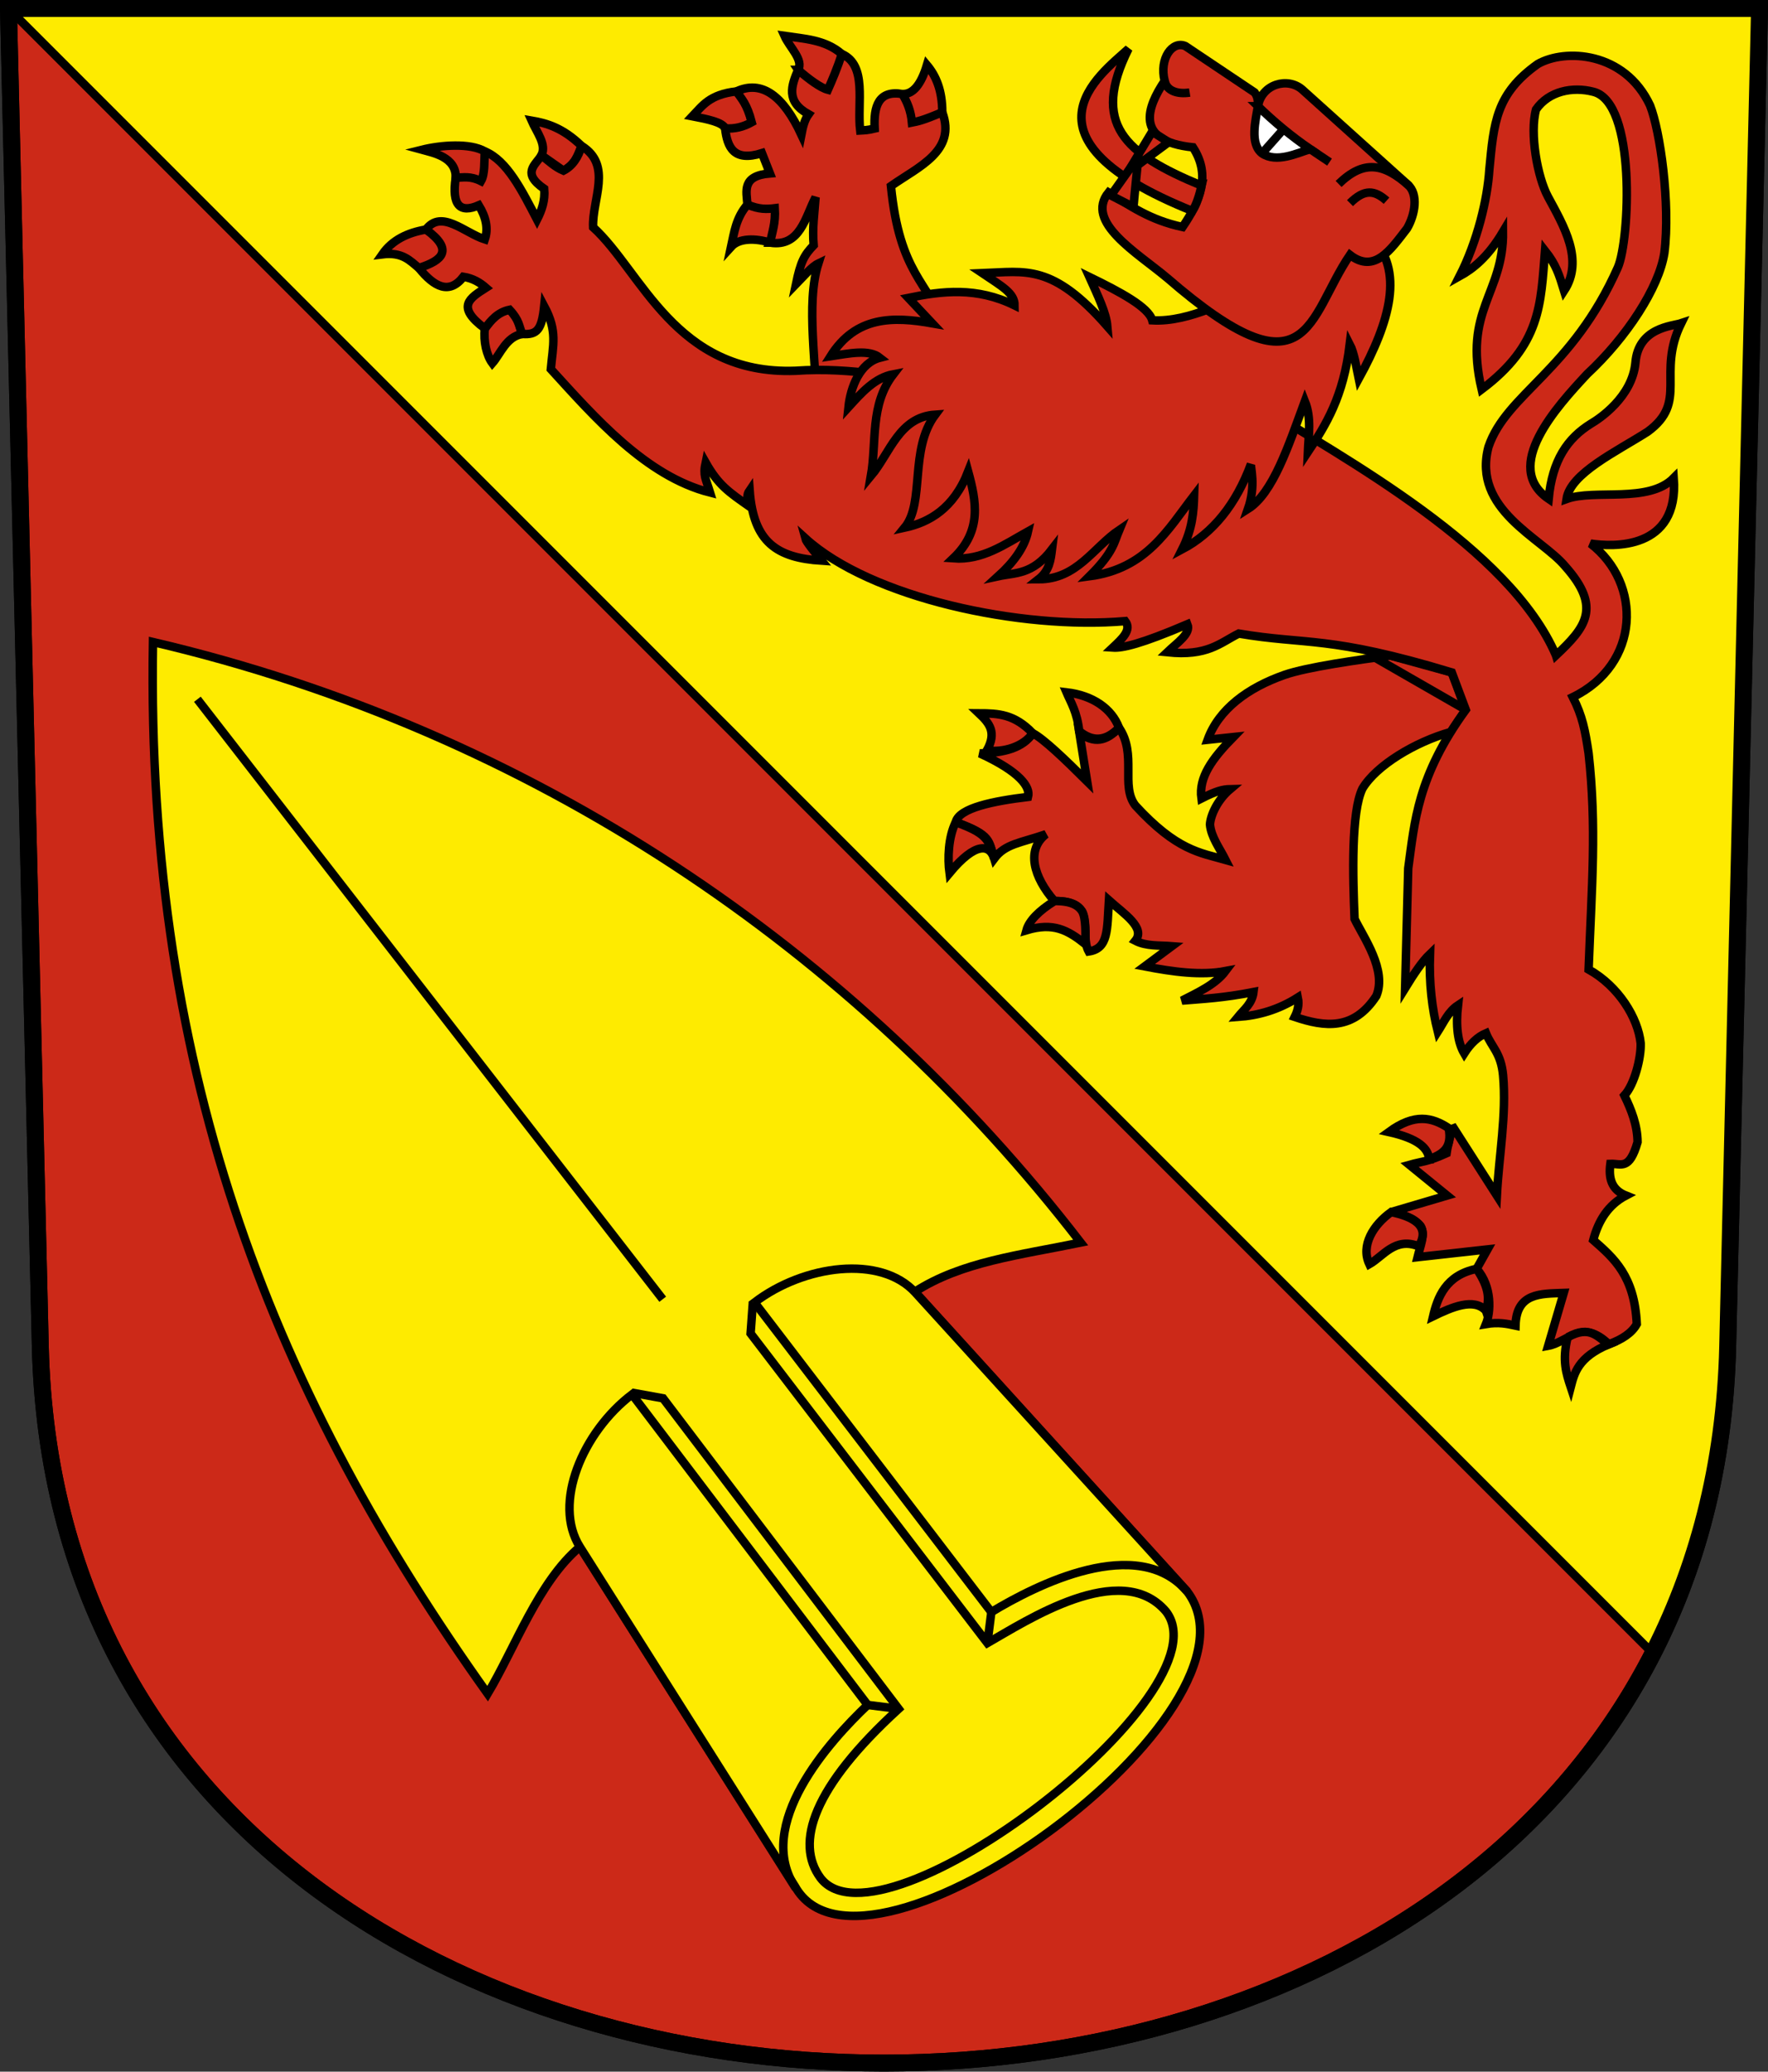
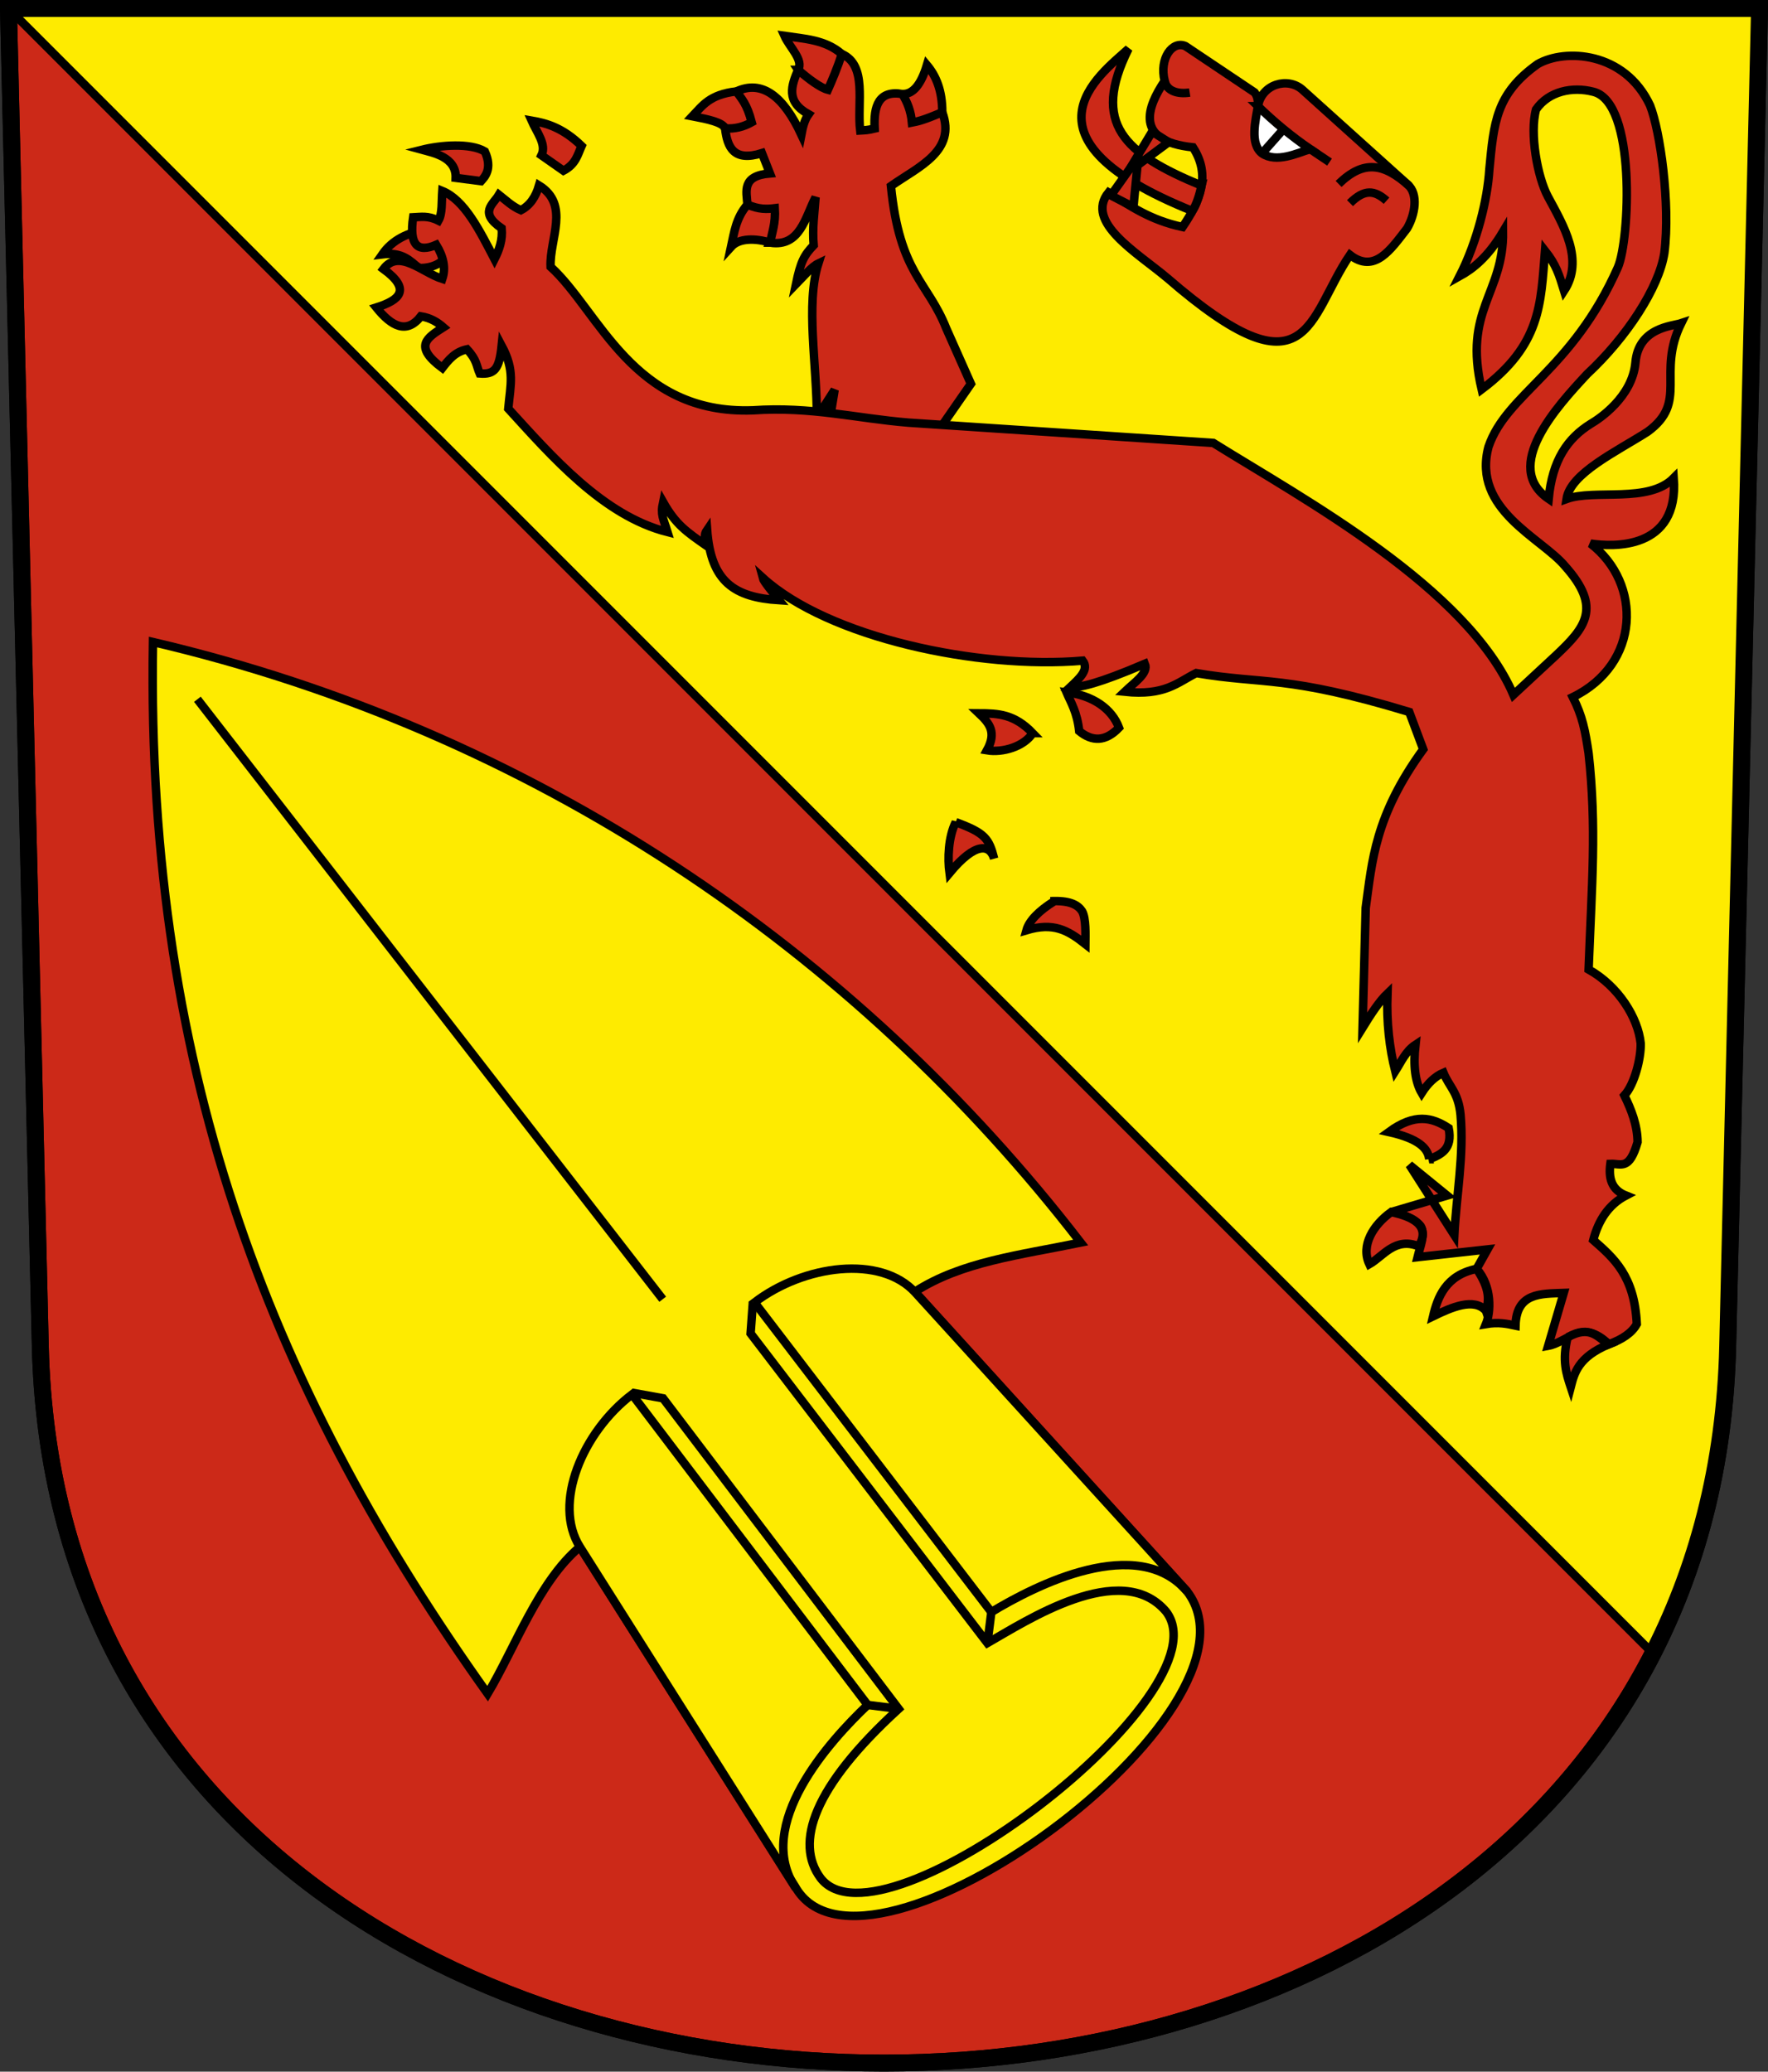
<svg xmlns="http://www.w3.org/2000/svg" xmlns:ns1="http://www.inkscape.org/namespaces/inkscape" xmlns:ns2="http://sodipodi.sourceforge.net/DTD/sodipodi-0.dtd" version="1.0" width="208.86" height="244.66" id="svg2780" ns1:version="0.92.3 (2405546, 2018-03-11)" ns2:docname="Schlatt_TG-blazon.svg">
  <rect width="100%" height="100%" fill="#333333" stroke="none" />
  <ns2:namedview pagecolor="#ffffff" bordercolor="#666666" borderopacity="1" objecttolerance="10" gridtolerance="10" guidetolerance="10" ns1:pageopacity="0" ns1:pageshadow="2" ns1:window-width="1752" ns1:window-height="1281" id="namedview25" showgrid="false" ns1:zoom="1.4142136" ns1:cx="-165.24349" ns1:cy="90.376398" ns1:window-x="156" ns1:window-y="83" ns1:window-maximized="0" ns1:current-layer="svg2780" ns1:measure-start="104.255,149.787" ns1:measure-end="104.255,126.383" ns1:object-paths="false" ns1:snap-nodes="true" />
  <defs id="defs2782" />
  <path ns1:connector-curvature="0" style="fill:#cc2918;fill-opacity:1;fill-rule:evenodd;stroke:#000000;stroke-width:2;stroke-linecap:butt;stroke-miterlimit:4;stroke-dashoffset:0;stroke-opacity:1" id="path4212-3" d="M 1,1 4.761,159.003 c 2.686,112.859 196.652,112.859 199.338,0 l 3.761,-158.003 z" />
  <path style="fill:#feeb00;fill-opacity:1;fill-rule:evenodd;stroke:#000000;stroke-width:1px;stroke-linecap:butt;stroke-linejoin:miter;stroke-opacity:1" d="M 1,1 195.27,195.27 c 7.138,-13.594 9.023,-27.989 8.982,-42.678 L 207.86,1 Z" id="path15957" ns1:connector-curvature="0" ns2:nodetypes="ccccc" />
  <path style="fill:#cc2918;fill-opacity:1;fill-rule:evenodd;stroke:#000000;stroke-width:1px;stroke-linecap:butt;stroke-linejoin:miter;stroke-opacity:1" d="M 94.276,8.246 C 94.975,7.102 93.268,5.585 92.673,4.24 c 2.357,0.351 4.791,0.427 6.772,2.132 0.005,1.638 -0.766,2.956 -1.643,4.229 -1.022,-0.632 -1.319,0.974 -3.526,-2.355 z" id="path10341" ns1:connector-curvature="0" ns2:nodetypes="ccccc" />
  <path style="fill:#cc2918;fill-opacity:1;fill-rule:evenodd;stroke:#000000;stroke-width:1px;stroke-linecap:butt;stroke-linejoin:miter;stroke-opacity:1" d="m 106.597,11.103 c -0.017,1.161 -0.536,2.372 1.134,3.367 1.338,0.892 2.452,-0.252 3.585,-1.22 -0.002,-2.559 -0.727,-4.275 -1.814,-5.569 -0.695,2.313 -1.657,3.482 -2.905,3.422 z" id="path10343" ns1:connector-curvature="0" ns2:nodetypes="ccccc" />
  <path style="fill:#cc2918;fill-opacity:1;fill-rule:evenodd;stroke:#000000;stroke-width:1px;stroke-linecap:butt;stroke-linejoin:miter;stroke-opacity:1" d="m 85.658,15.156 c -0.274,-0.71 -2.037,-1.075 -3.863,-1.426 1.165,-1.221 2.014,-2.575 5.203,-2.935 1.043,1.166 1.578,2.388 1.805,3.644 -0.691,0.908 -1.76,1.109 -3.144,0.717 z" id="path10339" ns1:connector-curvature="0" ns2:nodetypes="ccccc" />
  <path style="fill:#cc2918;fill-opacity:1;fill-rule:evenodd;stroke:#000000;stroke-width:1px;stroke-linecap:butt;stroke-linejoin:miter;stroke-opacity:1" d="m 63.965,18.341 c 0.626,-1.274 -0.554,-2.712 -1.167,-4.098 1.832,0.311 3.713,0.87 5.908,2.994 -0.47,1.037 -0.67,2.144 -2.143,2.922 z" id="path10331" ns1:connector-curvature="0" ns2:nodetypes="ccccc" />
  <path style="fill:#cc2918;fill-opacity:1;fill-rule:evenodd;stroke:#000000;stroke-width:1px;stroke-linecap:butt;stroke-linejoin:miter;stroke-opacity:1" d="m 90.984,28.659 c -1.715,-0.535 -3.668,-0.567 -4.618,0.484 0.368,-1.696 0.574,-3.414 1.933,-4.982 1.342,-0.305 2.577,-0.429 3.229,0.431 0.615,1.642 0.046,2.859 -0.545,4.067 z" id="path10337" ns1:connector-curvature="0" ns2:nodetypes="ccccc" />
  <path style="fill:#cc2918;fill-opacity:1;fill-rule:evenodd;stroke:#000000;stroke-width:1px;stroke-linecap:butt;stroke-linejoin:miter;stroke-opacity:1" d="m 111.787,38.792 c -2.193,-5.548 -5.501,-6.443 -6.538,-16.82 3.308,-2.323 7.748,-4.132 6.067,-8.722 -2.316,0.993 -2.916,1.088 -3.585,1.22 -0.124,-1.387 -0.57,-2.438 -1.134,-3.367 -2.809,-0.468 -3.4,1.422 -3.271,4.077 -0.904,0.209 -1.103,0.194 -1.71,0.229 -0.389,-3.252 0.881,-7.688 -2.17,-9.037 -0.483,1.578 -1.204,3.242 -1.643,4.229 -0.874,-0.226 -2.254,-1.242 -3.526,-2.355 -0.778,1.868 -1.487,3.728 1.241,5.249 -0.494,0.678 -0.684,1.535 -0.851,2.407 -2.123,-4.544 -4.64,-6.504 -7.669,-5.108 0.612,0.891 1.235,1.457 1.805,3.644 -0.994,0.555 -2.04,0.812 -3.144,0.717 0.26,2.259 1.024,3.976 4.351,2.931 l 0.945,2.396 c -3.319,0.275 -2.788,2.055 -2.654,3.679 1.372,0.601 2.319,0.544 3.229,0.431 0.114,1.814 -0.322,2.776 -0.545,4.067 3.547,0.547 4.151,-3.038 5.361,-5.358 -0.13,1.855 -0.401,3.627 -0.225,5.664 -1.115,1.157 -1.54,1.93 -2.092,4.594 0.905,-0.931 1.851,-2.063 2.646,-2.444 -1.526,4.808 -0.148,12.105 -0.177,18.195 l 2.1,-3.267 -0.81,4.964 10.738,3.222 6.171,-8.898 z" id="path10306" ns1:connector-curvature="0" ns2:nodetypes="cccccccccccccccccccccccccccccc" />
  <path style="fill:#cc2918;fill-opacity:1;fill-rule:evenodd;stroke:#000000;stroke-width:1px;stroke-linecap:butt;stroke-linejoin:miter;stroke-opacity:1" d="m 50.326,27.106 c -2.163,0.369 -3.977,1.217 -5.163,2.93 2.36,-0.299 3.254,0.735 4.318,1.615 3.748,0.119 5.137,-3.586 0.844,-4.545 z" id="path10327" ns1:connector-curvature="0" ns2:nodetypes="cccc" />
  <path style="fill:#cc2918;fill-opacity:1;fill-rule:evenodd;stroke:#000000;stroke-width:1px;stroke-linecap:butt;stroke-linejoin:miter;stroke-opacity:1" d="m 53.833,21.003 c 0.084,-2.476 -2.731,-2.971 -3.986,-3.317 2.21,-0.549 5.703,-0.833 7.428,0.2 0.947,2.085 -0.044,3.046 -0.455,3.506 z" id="path10325" ns1:connector-curvature="0" ns2:nodetypes="ccccc" />
  <path style="fill:#cc2918;fill-opacity:1;fill-rule:evenodd;stroke:#000000;stroke-width:1px;stroke-linecap:butt;stroke-linejoin:miter;stroke-opacity:1" d="m 57.276,38.794 c -0.176,1.539 0.204,3.171 0.885,4.098 0.969,-1.109 1.638,-3.125 3.532,-3.449 -0.356,-1.037 -0.559,-2.167 -1.494,-2.857 -1.774,0.292 -2.183,1.341 -2.923,2.208 z" id="path10329" ns1:connector-curvature="0" ns2:nodetypes="ccccc" />
-   <path style="fill:#cc2918;fill-opacity:1;fill-rule:evenodd;stroke:#000000;stroke-width:1px;stroke-linecap:butt;stroke-linejoin:miter;stroke-opacity:1" d="m 171.39,86.442 c -4.236,1.192 -8.809,3.961 -10.437,6.683 -1.345,2.751 -1.143,10.356 -0.932,15.403 1.065,2.19 3.837,6.037 2.572,9.091 -2.685,4.111 -6.104,3.67 -9.644,2.479 0.324,-0.664 0.558,-1.374 0.367,-2.296 -2.311,1.466 -4.675,2.127 -7.072,2.296 0.722,-0.886 1.676,-1.572 1.837,-2.938 -3.614,0.705 -5.904,0.798 -8.45,1.01 1.929,-0.996 3.963,-1.911 5.144,-3.489 -2.87,0.549 -6.168,0.1 -9.552,-0.551 l 3.215,-2.387 c -1.467,-0.115 -3.009,0.029 -4.317,-0.643 1.235,-1.53 -1.32,-3.163 -3.123,-4.775 -0.22,3.466 -0.029,5.695 -2.386,6.045 -1.152,-2.09 1.132,-6.037 -4.043,-5.953 -2.473,-2.816 -3.368,-6.045 -1.01,-7.897 -2.998,1.042 -4.808,1.12 -6.117,2.885 -0.673,-2.127 -0.249,-2.764 -4.538,-4.308 0.39,-1.696 4.521,-2.498 8.542,-2.984 0.306,-1.153 -0.936,-2.963 -5.695,-5.142 2.837,-0.041 5.118,-0.638 6.246,-2.387 1.314,0.693 3.786,3.067 6.429,5.693 l -0.918,-5.739 c 1.728,1.295 3.2,1.035 4.684,-0.597 2.142,3.13 0.149,6.873 1.929,9.183 4.894,5.331 7.644,5.57 10.655,6.428 -0.693,-1.377 -1.699,-2.691 -1.837,-4.178 0.071,-1.116 0.9,-2.926 2.388,-4.178 -0.87,0.019 -1.638,0.211 -3.398,1.102 -0.339,-2.513 1.261,-4.694 3.766,-7.254 l -3.031,0.321 c 1.298,-3.597 4.732,-6.145 9.093,-7.667 2.686,-0.933 8.814,-1.786 12.486,-2.273 l 7.262,1.997 1.653,4.408 z" id="path10269" ns1:connector-curvature="0" ns2:nodetypes="ccccccccccccccccccccccccccccccccccccc" />
  <path style="fill:#cc2918;fill-opacity:1;fill-rule:evenodd;stroke:#000000;stroke-width:1px;stroke-linecap:butt;stroke-linejoin:miter;stroke-opacity:1" d="m 173.156,83.827 -10.724,-6.161 1.809,-0.244 7.262,1.997 z" id="path10290" ns1:connector-curvature="0" ns2:nodetypes="cccccc" />
-   <path id="path10171" style="fill:#cc2918;fill-opacity:1;fill-rule:evenodd;stroke:#000000;stroke-width:1px;stroke-linecap:butt;stroke-linejoin:miter;stroke-opacity:1" d="m 183.81,77.399 c 3.486,-3.282 5.45,-5.631 1.095,-10.516 -2.786,-3.366 -11.031,-6.673 -9.065,-14.109 2.121,-6.281 9.85,-8.961 15.288,-21.202 1.395,-3.215 2.204,-19.504 -2.909,-20.736 -2.455,-0.636 -5.254,-0.076 -6.762,2.091 -0.775,2.842 0.181,8.025 1.404,10.293 1.862,3.454 4.299,7.486 1.911,11.126 -0.603,-1.959 -0.943,-3.081 -2.255,-4.744 -0.508,6.37 -0.463,11.108 -7.484,16.387 -2.211,-9.422 2.601,-11.253 2.525,-18.622 -1.803,3.03 -3.555,4.381 -5.136,5.261 2.102,-4.118 3.302,-9.095 3.522,-12.615 0.532,-5.525 0.766,-8.933 5.712,-12.446 3.21,-1.844 10.273,-1.511 13.271,4.885 1.195,3.02 2.421,11.645 1.69,17.428 -0.63,4.083 -4.433,9.944 -9.123,14.297 -3.58,3.846 -10.108,10.958 -4.547,14.744 0.431,-4.57 2.224,-7.165 5.008,-8.889 0.933,-0.542 4.854,-3.115 5.245,-7.194 0.34,-4.177 4.35,-4.315 5.406,-4.667 -2.943,5.999 0.904,9.268 -3.974,12.82 -3.709,2.367 -9.123,4.914 -9.573,7.942 3.308,-1.204 9.681,0.552 12.668,-2.479 0.639,8.56 -7.239,8.138 -9.83,7.741 6.109,4.696 5.896,14.242 -2.095,18.135 1.137,2.262 1.454,3.892 1.865,6.639 0.967,8.724 0.38,15.499 0,25.528 3.542,1.976 5.835,5.704 6.154,8.723 0.049,1.732 -0.728,4.843 -1.929,6.152 0.817,1.693 1.539,3.481 1.561,5.51 -0.991,3.401 -1.917,2.513 -3.215,2.571 -0.223,1.665 0.109,3.052 1.837,3.741 -2.081,1.09 -3.244,2.945 -3.858,5.258 2.421,2.128 4.871,4.209 5.144,9.917 -0.579,1.057 -1.748,1.82 -3.307,2.387 -3.174,-3.083 -4.863,-0.226 -7.164,0.184 l 1.837,-6.244 c -2.713,0.1 -5.594,-0.043 -5.695,3.857 -1.005,-0.215 -2.008,-0.434 -3.49,-0.184 0.565,-1.373 0.754,-4.42 -1.102,-6.52 l 1.286,-2.296 -8.266,0.918 c 0.31,-1.292 0.946,-2.703 0.367,-3.673 -0.886,-1.05 -2.18,-1.367 -3.49,-1.653 l 6.613,-1.952 -4.451,-3.623 c 1.473,-0.417 2.047,-0.313 4.387,-1.373 0.157,-1.169 0.726,-2.779 0.638,-3.295 l 5.305,8.29 c 0.246,-4.736 1.161,-9.476 0.735,-14.209 -0.253,-2.634 -1.347,-3.306 -2.021,-4.959 -0.982,0.422 -1.835,1.231 -2.572,2.387 -0.766,-1.316 -1.01,-3.214 -0.735,-5.693 -1.161,0.767 -1.68,2.015 -2.388,3.122 -0.671,-2.696 -1.042,-5.692 -0.918,-9.183 -0.943,0.902 -1.936,2.412 -2.939,4.04 l 0.367,-14.141 c 0.768,-5.531 1.06,-10.836 6.797,-18.732 l -1.653,-4.408 c -14.556,-4.408 -17.128,-3.224 -25.167,-4.591 -2.225,1.111 -3.69,2.706 -8.45,2.204 1.152,-1.102 2.842,-2.204 2.388,-3.306 -5.523,2.353 -7.672,2.833 -8.818,2.755 1.108,-1.041 2.269,-2.081 1.47,-3.122 -12.268,1.054 -30.044,-2.722 -37.809,-9.799 0.111,0.432 1.103,1.631 1.948,2.662 -5.294,-0.339 -8.063,-2.172 -8.508,-8.311 -0.429,0.622 -0.218,1.012 -0.065,1.883 -2.377,-1.665 -3.627,-2.495 -5.131,-5.162 -0.328,1.541 0.024,1.916 0.52,3.539 -7.605,-1.928 -13.673,-8.944 -18.811,-14.571 0.26,-2.888 0.807,-4.468 -0.779,-7.435 -0.287,2.792 -0.852,3.412 -2.598,3.279 -0.397,-0.905 -0.302,-1.577 -1.494,-2.857 -1.42,0.3 -2.178,1.247 -2.923,2.208 -3.461,-2.58 -1.8,-3.572 0.13,-4.805 -0.706,-0.615 -1.526,-1.115 -2.663,-1.299 -1.657,2.127 -3.432,1.236 -5.261,-1.039 2.79,-0.879 4.161,-2.118 0.844,-4.545 1.825,-2.425 4.569,0.412 6.949,1.169 0.428,-1.253 0.157,-2.599 -0.714,-4.026 -2.199,0.956 -3.212,0.038 -2.728,-3.247 0.911,-0.04 1.748,-0.229 2.988,0.39 0.484,-0.837 0.365,-2.275 0.455,-3.506 2.63,1.079 4.381,4.618 6.17,8.051 0.56,-1.108 0.972,-2.271 0.844,-3.636 -2.738,-1.884 -1.005,-2.81 -0.325,-3.961 0.832,0.657 1.605,1.403 2.598,1.818 1.082,-0.561 1.754,-1.583 2.143,-2.922 3.688,2.29 1.216,6.32 1.364,9.61 5.746,5.221 9.689,17.474 23.901,16.947 6.826,-0.475 12.249,0.954 18.35,1.455 l 36.035,2.399 c 10.595,6.605 30.009,17.075 35.454,29.752 z" ns1:connector-curvature="0" ns2:nodetypes="ccccccccccccccccccccccccccccccccccccccccccccccccccccccccccccccccccccccccccccccccccccccccccccccc" />
+   <path id="path10171" style="fill:#cc2918;fill-opacity:1;fill-rule:evenodd;stroke:#000000;stroke-width:1px;stroke-linecap:butt;stroke-linejoin:miter;stroke-opacity:1" d="m 183.81,77.399 c 3.486,-3.282 5.45,-5.631 1.095,-10.516 -2.786,-3.366 -11.031,-6.673 -9.065,-14.109 2.121,-6.281 9.85,-8.961 15.288,-21.202 1.395,-3.215 2.204,-19.504 -2.909,-20.736 -2.455,-0.636 -5.254,-0.076 -6.762,2.091 -0.775,2.842 0.181,8.025 1.404,10.293 1.862,3.454 4.299,7.486 1.911,11.126 -0.603,-1.959 -0.943,-3.081 -2.255,-4.744 -0.508,6.37 -0.463,11.108 -7.484,16.387 -2.211,-9.422 2.601,-11.253 2.525,-18.622 -1.803,3.03 -3.555,4.381 -5.136,5.261 2.102,-4.118 3.302,-9.095 3.522,-12.615 0.532,-5.525 0.766,-8.933 5.712,-12.446 3.21,-1.844 10.273,-1.511 13.271,4.885 1.195,3.02 2.421,11.645 1.69,17.428 -0.63,4.083 -4.433,9.944 -9.123,14.297 -3.58,3.846 -10.108,10.958 -4.547,14.744 0.431,-4.57 2.224,-7.165 5.008,-8.889 0.933,-0.542 4.854,-3.115 5.245,-7.194 0.34,-4.177 4.35,-4.315 5.406,-4.667 -2.943,5.999 0.904,9.268 -3.974,12.82 -3.709,2.367 -9.123,4.914 -9.573,7.942 3.308,-1.204 9.681,0.552 12.668,-2.479 0.639,8.56 -7.239,8.138 -9.83,7.741 6.109,4.696 5.896,14.242 -2.095,18.135 1.137,2.262 1.454,3.892 1.865,6.639 0.967,8.724 0.38,15.499 0,25.528 3.542,1.976 5.835,5.704 6.154,8.723 0.049,1.732 -0.728,4.843 -1.929,6.152 0.817,1.693 1.539,3.481 1.561,5.51 -0.991,3.401 -1.917,2.513 -3.215,2.571 -0.223,1.665 0.109,3.052 1.837,3.741 -2.081,1.09 -3.244,2.945 -3.858,5.258 2.421,2.128 4.871,4.209 5.144,9.917 -0.579,1.057 -1.748,1.82 -3.307,2.387 -3.174,-3.083 -4.863,-0.226 -7.164,0.184 l 1.837,-6.244 c -2.713,0.1 -5.594,-0.043 -5.695,3.857 -1.005,-0.215 -2.008,-0.434 -3.49,-0.184 0.565,-1.373 0.754,-4.42 -1.102,-6.52 l 1.286,-2.296 -8.266,0.918 c 0.31,-1.292 0.946,-2.703 0.367,-3.673 -0.886,-1.05 -2.18,-1.367 -3.49,-1.653 l 6.613,-1.952 -4.451,-3.623 l 5.305,8.29 c 0.246,-4.736 1.161,-9.476 0.735,-14.209 -0.253,-2.634 -1.347,-3.306 -2.021,-4.959 -0.982,0.422 -1.835,1.231 -2.572,2.387 -0.766,-1.316 -1.01,-3.214 -0.735,-5.693 -1.161,0.767 -1.68,2.015 -2.388,3.122 -0.671,-2.696 -1.042,-5.692 -0.918,-9.183 -0.943,0.902 -1.936,2.412 -2.939,4.04 l 0.367,-14.141 c 0.768,-5.531 1.06,-10.836 6.797,-18.732 l -1.653,-4.408 c -14.556,-4.408 -17.128,-3.224 -25.167,-4.591 -2.225,1.111 -3.69,2.706 -8.45,2.204 1.152,-1.102 2.842,-2.204 2.388,-3.306 -5.523,2.353 -7.672,2.833 -8.818,2.755 1.108,-1.041 2.269,-2.081 1.47,-3.122 -12.268,1.054 -30.044,-2.722 -37.809,-9.799 0.111,0.432 1.103,1.631 1.948,2.662 -5.294,-0.339 -8.063,-2.172 -8.508,-8.311 -0.429,0.622 -0.218,1.012 -0.065,1.883 -2.377,-1.665 -3.627,-2.495 -5.131,-5.162 -0.328,1.541 0.024,1.916 0.52,3.539 -7.605,-1.928 -13.673,-8.944 -18.811,-14.571 0.26,-2.888 0.807,-4.468 -0.779,-7.435 -0.287,2.792 -0.852,3.412 -2.598,3.279 -0.397,-0.905 -0.302,-1.577 -1.494,-2.857 -1.42,0.3 -2.178,1.247 -2.923,2.208 -3.461,-2.58 -1.8,-3.572 0.13,-4.805 -0.706,-0.615 -1.526,-1.115 -2.663,-1.299 -1.657,2.127 -3.432,1.236 -5.261,-1.039 2.79,-0.879 4.161,-2.118 0.844,-4.545 1.825,-2.425 4.569,0.412 6.949,1.169 0.428,-1.253 0.157,-2.599 -0.714,-4.026 -2.199,0.956 -3.212,0.038 -2.728,-3.247 0.911,-0.04 1.748,-0.229 2.988,0.39 0.484,-0.837 0.365,-2.275 0.455,-3.506 2.63,1.079 4.381,4.618 6.17,8.051 0.56,-1.108 0.972,-2.271 0.844,-3.636 -2.738,-1.884 -1.005,-2.81 -0.325,-3.961 0.832,0.657 1.605,1.403 2.598,1.818 1.082,-0.561 1.754,-1.583 2.143,-2.922 3.688,2.29 1.216,6.32 1.364,9.61 5.746,5.221 9.689,17.474 23.901,16.947 6.826,-0.475 12.249,0.954 18.35,1.455 l 36.035,2.399 c 10.595,6.605 30.009,17.075 35.454,29.752 z" ns1:connector-curvature="0" ns2:nodetypes="ccccccccccccccccccccccccccccccccccccccccccccccccccccccccccccccccccccccccccccccccccccccccccccccc" />
  <path style="fill:#cc2918;fill-opacity:1;fill-rule:evenodd;stroke:#000000;stroke-width:1px;stroke-linecap:butt;stroke-linejoin:miter;stroke-opacity:1" d="m 175.544,154.808 c -1.417,-1.596 -4.084,-0.401 -6.246,0.643 0.515,-2.19 1.477,-4.866 5.144,-5.601 1.617,2.407 1.466,3.747 1.102,4.959 z" id="path10175" ns1:connector-curvature="0" ns2:nodetypes="cccc" />
  <path style="fill:#cc2918;fill-opacity:1;fill-rule:evenodd;stroke:#000000;stroke-width:1px;stroke-linecap:butt;stroke-linejoin:miter;stroke-opacity:1" d="m 167.602,147.192 c -2.787,-1.139 -4.199,1.177 -5.836,2.106 -1.047,-2.229 0.478,-4.648 2.572,-6.152 2.507,0.523 4.733,1.579 3.264,4.046 z" id="path10177" ns1:connector-curvature="0" ns2:nodetypes="cccc" />
  <path style="fill:#cc2918;fill-opacity:1;fill-rule:evenodd;stroke:#000000;stroke-width:1px;stroke-linecap:butt;stroke-linejoin:miter;stroke-opacity:1" d="m 168.839,136.902 c -0.131,-1.28 -1.231,-2.422 -4.776,-3.214 3.045,-2.226 5.097,-1.755 7.072,-0.459 0.493,2.482 -0.871,3.109 -2.296,3.673 z" id="path10179" ns1:connector-curvature="0" ns2:nodetypes="cccc" />
  <path style="fill:#cc2918;fill-opacity:1;fill-rule:evenodd;stroke:#000000;stroke-width:1px;stroke-linecap:butt;stroke-linejoin:miter;stroke-opacity:1" d="m 185.188,157.93 c -0.677,2.759 -0.15,4.312 0.367,5.877 0.419,-1.613 0.852,-3.532 4.501,-5.05 -1.312,-0.794 -2.178,-2.329 -4.868,-0.826 z" id="path10181" ns1:connector-curvature="0" ns2:nodetypes="cccc" />
  <path style="fill:#cc2918;fill-opacity:1;fill-rule:evenodd;stroke:#000000;stroke-width:1px;stroke-linecap:butt;stroke-linejoin:miter;stroke-opacity:1" d="m 112.902,97.095 c -0.889,1.795 -0.962,4.297 -0.736,6.007 3.11,-3.747 4.785,-3.378 5.274,-1.698 -0.596,-2.359 -1.056,-3.031 -4.538,-4.308 z" id="path10271" ns1:connector-curvature="0" ns2:nodetypes="cccc" />
  <path style="fill:#cc2918;fill-opacity:1;fill-rule:evenodd;stroke:#000000;stroke-width:1px;stroke-linecap:butt;stroke-linejoin:miter;stroke-opacity:1" d="m 124.567,106.416 c -1.849,1.148 -3.006,2.342 -3.307,3.443 3.182,-0.952 4.848,-0.026 6.96,1.637 0.008,-1.106 0.092,-3.046 -0.392,-3.887 -0.472,-0.705 -1.327,-1.219 -3.261,-1.194 z" id="path10273" ns1:connector-curvature="0" ns2:nodetypes="ccccc" />
  <path style="fill:#cc2918;fill-opacity:1;fill-rule:evenodd;stroke:#000000;stroke-width:1px;stroke-linecap:butt;stroke-linejoin:miter;stroke-opacity:1" d="m 127.49,86.341 c -0.246,-2.245 -0.983,-3.374 -1.499,-4.58 3.093,0.36 5.351,1.927 6.2,4.178 -1.589,1.668 -3.17,1.666 -4.701,0.402 z" id="path10275" ns1:connector-curvature="0" ns2:nodetypes="cccc" />
  <path style="fill:#cc2918;fill-opacity:1;fill-rule:evenodd;stroke:#000000;stroke-width:1px;stroke-linecap:butt;stroke-linejoin:miter;stroke-opacity:1" d="m 121.995,86.581 c -2.161,-2.239 -4.029,-2.335 -6.356,-2.344 1.285,1.211 2.107,2.258 0.954,4.374 1.861,0.313 4.389,-0.442 5.401,-2.03 z" id="path10277" ns1:connector-curvature="0" ns2:nodetypes="cccc" />
-   <path style="fill:#cc2918;fill-rule:evenodd;stroke:#000000;stroke-width:1px;stroke-linecap:butt;stroke-linejoin:miter;stroke-opacity:1;fill-opacity:1" d="m 161.927,27.932 c -4.919,2.514 -7.904,3.895 -13.139,5.999 -3.275,1.316 -8.184,4.152 -12.67,3.901 -0.427,-1.563 -3.746,-3.332 -7.425,-5.127 1.019,2.267 1.985,4.229 2.121,5.834 -6.509,-7.418 -9.611,-6.471 -14.761,-6.276 2.332,1.571 3.803,2.354 3.801,3.801 -4.477,-2.198 -8.539,-1.705 -12.551,-0.884 l 2.828,3.005 c -4.624,-0.82 -9.026,-0.877 -12.021,3.889 2.205,-0.332 4.535,-0.851 5.834,0.177 -2.351,0.609 -3.459,3.436 -3.712,5.834 1.559,-1.713 3.096,-3.472 5.303,-3.889 -2.795,3.625 -1.951,7.977 -2.652,12.021 2.277,-2.727 3.315,-6.959 7.601,-7.248 -3.099,4.144 -1.189,10.397 -3.619,13.351 2.896,-0.631 5.789,-2.236 7.509,-6.634 0.951,3.499 1.673,6.985 -1.768,10.253 3.442,0.261 6.071,-1.645 8.839,-3.182 -0.418,1.895 -1.705,3.644 -3.536,5.303 2.058,-0.45 4.039,-0.155 6.364,-3.182 -0.157,1.253 -0.287,2.512 -1.591,3.536 4.546,0.004 6.463,-3.748 9.546,-5.834 -0.624,1.494 -0.68,2.647 -3.536,5.48 6.737,-0.896 9.249,-5.49 12.374,-9.546 -0.056,1.955 -0.2,3.946 -1.414,6.364 3.655,-1.943 6.363,-5.305 8.132,-10.076 -0.081,0.44 0.614,2.529 -0.354,5.303 2.973,-1.879 4.788,-7.487 6.718,-12.728 0.802,2.003 0.436,4.007 0.354,6.01 2.131,-3.2 4.204,-6.525 4.95,-12.728 0.524,1.015 0.759,2.607 1.061,4.066 3.714,-6.777 5.436,-12.83 1.414,-16.794 z" id="path16260" ns1:connector-curvature="0" ns2:nodetypes="csccccccccccccccccccccccccccccccc" />
  <path style="fill:#cc2918;fill-opacity:1;fill-rule:evenodd;stroke:#000000;stroke-width:1px;stroke-linecap:butt;stroke-linejoin:miter;stroke-opacity:1" d="m 137.882,32.823 c -3.558,-2.992 -9.763,-6.588 -6.927,-10.096 2.539,1.562 4.847,3.247 8.744,4.083 2.041,-3.01 3.397,-6.073 1.229,-9.41 -6.993,-0.721 -5.397,-4.784 -3.343,-7.839 -0.667,-2.672 0.93,-4.791 2.454,-4.116 l 8.17,5.471 c 0.443,0.591 0.383,1.102 0.393,1.624 0.484,-2.645 3.521,-3.435 5.211,-1.983 l 12.482,11.238 c 1.3,1.132 0.868,3.568 -0.071,5.18 -1.951,2.52 -3.835,5.369 -6.752,3.135 -5.058,7.465 -4.761,17.278 -21.591,2.714 z" id="path10294" ns1:connector-curvature="0" ns2:nodetypes="ccccccccccccc" />
  <path style="fill:#ffffff;fill-opacity:1;fill-rule:evenodd;stroke:#000000;stroke-width:1px;stroke-linecap:butt;stroke-linejoin:miter;stroke-opacity:1" d="m 148.602,12.54 c -0.28,1.709 -0.976,4.429 0.487,5.576 1.712,1.155 4.102,-0.014 5.688,-0.504 -2.25,-1.536 -4.298,-3.253 -6.175,-5.072 z" id="path10296" ns1:connector-curvature="0" ns2:nodetypes="cccc" />
  <path style="fill:#cc2918;fill-opacity:1;fill-rule:evenodd;stroke:#000000;stroke-width:1px;stroke-linecap:butt;stroke-linejoin:miter;stroke-opacity:1" d="m 149.089,18.116 2.543,-2.867" id="path10298" ns1:connector-curvature="0" />
  <path style="fill:#cc2918;fill-opacity:1;fill-rule:evenodd;stroke:#000000;stroke-width:1px;stroke-linecap:butt;stroke-linejoin:miter;stroke-opacity:1" d="m 154.777,17.612 2.285,1.532" id="path10300" ns1:connector-curvature="0" ns2:nodetypes="cc" />
  <path style="fill:#cc2918;fill-opacity:1;fill-rule:evenodd;stroke:#000000;stroke-width:1px;stroke-linecap:butt;stroke-linejoin:miter;stroke-opacity:1" d="m 141.949,21.922 c -9.196,-3.799 -13.054,-7.306 -8.63,-16.167 -3.478,3.168 -13.795,10.58 7.543,19.163 0.514,-0.817 0.825,-1.878 1.088,-2.996 z" id="path10304" ns1:connector-curvature="0" ns2:nodetypes="cccc" />
  <path style="fill:#cc2918;fill-opacity:1;fill-rule:evenodd;stroke:#000000;stroke-width:1px;stroke-linecap:butt;stroke-linejoin:miter;stroke-opacity:1" d="m 136.109,15.552 -2.918,4.845 4.868,-3.608 z" id="path10333" ns1:connector-curvature="0" ns2:nodetypes="cccc" />
  <path style="fill:#cc2918;fill-opacity:1;fill-rule:evenodd;stroke:#000000;stroke-width:1px;stroke-linecap:butt;stroke-linejoin:miter;stroke-opacity:1" d="m 131.234,23.079 3.23,-4.548 c -0.16,1.91 -0.449,4.523 -0.564,5.922 z" id="path10335" ns1:connector-curvature="0" ns2:nodetypes="cccc" />
  <g id="g16247" transform="translate(2,-4)">
    <path ns2:nodetypes="cccccccc" ns1:connector-curvature="0" id="path16008-6-1-5-6-3-7" d="m 138.237,191.942 c 10.741,14.097 -38.206,49.522 -46.326,34.823 l -25.406,-40.079 c -4.892,4.099 -7.669,11.945 -10.898,17.338 C 31.01,169.53 15.194,131.72 16.072,79.822 60.783,90.27 98.934,116.099 125.667,150.745 c -7.291,1.501 -14.067,2.257 -19.586,5.806 z" style="fill:#feeb00;fill-opacity:1;fill-rule:evenodd;stroke:#000000;stroke-width:1px;stroke-linecap:butt;stroke-linejoin:miter;stroke-opacity:1" />
    <path ns2:nodetypes="ccccc" ns1:connector-curvature="0" id="path16010-7-07-7" d="m 92.009,227 c -5.015,-7.465 3.985,-17.372 8.488,-21.65 L 72.668,168.675 c -5.847,4.452 -9.405,12.885 -6.164,18.011 z" style="fill:#feeb00;fill-opacity:1;fill-rule:evenodd;stroke:#000000;stroke-width:1px;stroke-linecap:butt;stroke-linejoin:miter;stroke-opacity:1" />
    <path ns2:nodetypes="ccccc" ns1:connector-curvature="0" id="path16010-7-0-4-9" d="m 138.237,191.942 c -5.867,-6.816 -17.807,-0.768 -23.126,2.439 L 87.135,157.818 c 5.844,-4.456 14.919,-5.649 19,-1.164 z" style="fill:#feeb00;fill-opacity:1;fill-rule:evenodd;stroke:#000000;stroke-width:1px;stroke-linecap:butt;stroke-linejoin:miter;stroke-opacity:1" />
    <path ns2:nodetypes="cc" ns1:connector-curvature="0" id="path16159-6" d="m 21.317,86.582 54.971,70.855" style="fill:#feeb00;fill-opacity:1;fill-rule:evenodd;stroke:#000000;stroke-width:1px;stroke-linecap:butt;stroke-linejoin:miter;stroke-opacity:1" />
    <path ns1:connector-curvature="0" id="path16185" d="m 115.111,194.381 -0.464,3.663" style="fill:#feeb00;fill-opacity:1;fill-rule:evenodd;stroke:#000000;stroke-width:1px;stroke-linecap:butt;stroke-linejoin:miter;stroke-opacity:1" />
    <path ns1:connector-curvature="0" id="path16185-5" d="m 100.497,205.351 3.663,0.464" style="fill:#feeb00;fill-opacity:1;fill-rule:evenodd;stroke:#000000;stroke-width:1px;stroke-linecap:butt;stroke-linejoin:miter;stroke-opacity:1" />
    <path ns2:nodetypes="cccccccc" ns1:connector-curvature="0" d="m 72.649,168.473 3.682,0.667 27.829,36.675 c -10.102,9.233 -12.302,15.831 -9.221,19.984 7.217,9.409 48.294,-21.925 40.795,-31.498 -5.323,-6.24 -16.542,1.156 -21.087,3.743 l -27.976,-36.563 0.272,-3.732" style="fill:#feeb00;fill-opacity:1;fill-rule:evenodd;stroke:#000000;stroke-width:1px;stroke-linecap:butt;stroke-linejoin:miter;stroke-opacity:1" id="path16214" />
  </g>
  <path ns1:connector-curvature="0" style="fill:none;fill-opacity:1;fill-rule:evenodd;stroke:#000000;stroke-width:2;stroke-linecap:butt;stroke-miterlimit:4;stroke-dashoffset:0;stroke-opacity:1" id="path4212-3-0" d="M 1,1 4.761,159.003 c 2.686,112.859 196.652,112.859 199.338,0 l 3.761,-158.003 z" />
  <path style="fill:none;fill-rule:evenodd;stroke:#000000;stroke-width:1px;stroke-linecap:butt;stroke-linejoin:miter;stroke-opacity:1" d="m 137.586,9.561 c 0.245,1.191 1.546,1.592 2.957,1.37" id="path16912" ns1:connector-curvature="0" ns2:nodetypes="cc" />
  <path style="fill:none;fill-rule:evenodd;stroke:#000000;stroke-width:1px;stroke-linecap:butt;stroke-linejoin:miter;stroke-opacity:1" d="m 166.475,21.961 c -2.994,-2.67 -5.358,-3.138 -8.342,-0.237" id="path13635" ns1:connector-curvature="0" ns2:nodetypes="cc" />
  <path style="fill:none;fill-rule:evenodd;stroke:#000000;stroke-width:1px;stroke-linecap:butt;stroke-linejoin:miter;stroke-opacity:1" d="m 163.796,23.706 c -1.421,-1.267 -2.624,-1.398 -4.314,0.286" id="path13635-7" ns1:connector-curvature="0" ns2:nodetypes="cc" />
</svg>